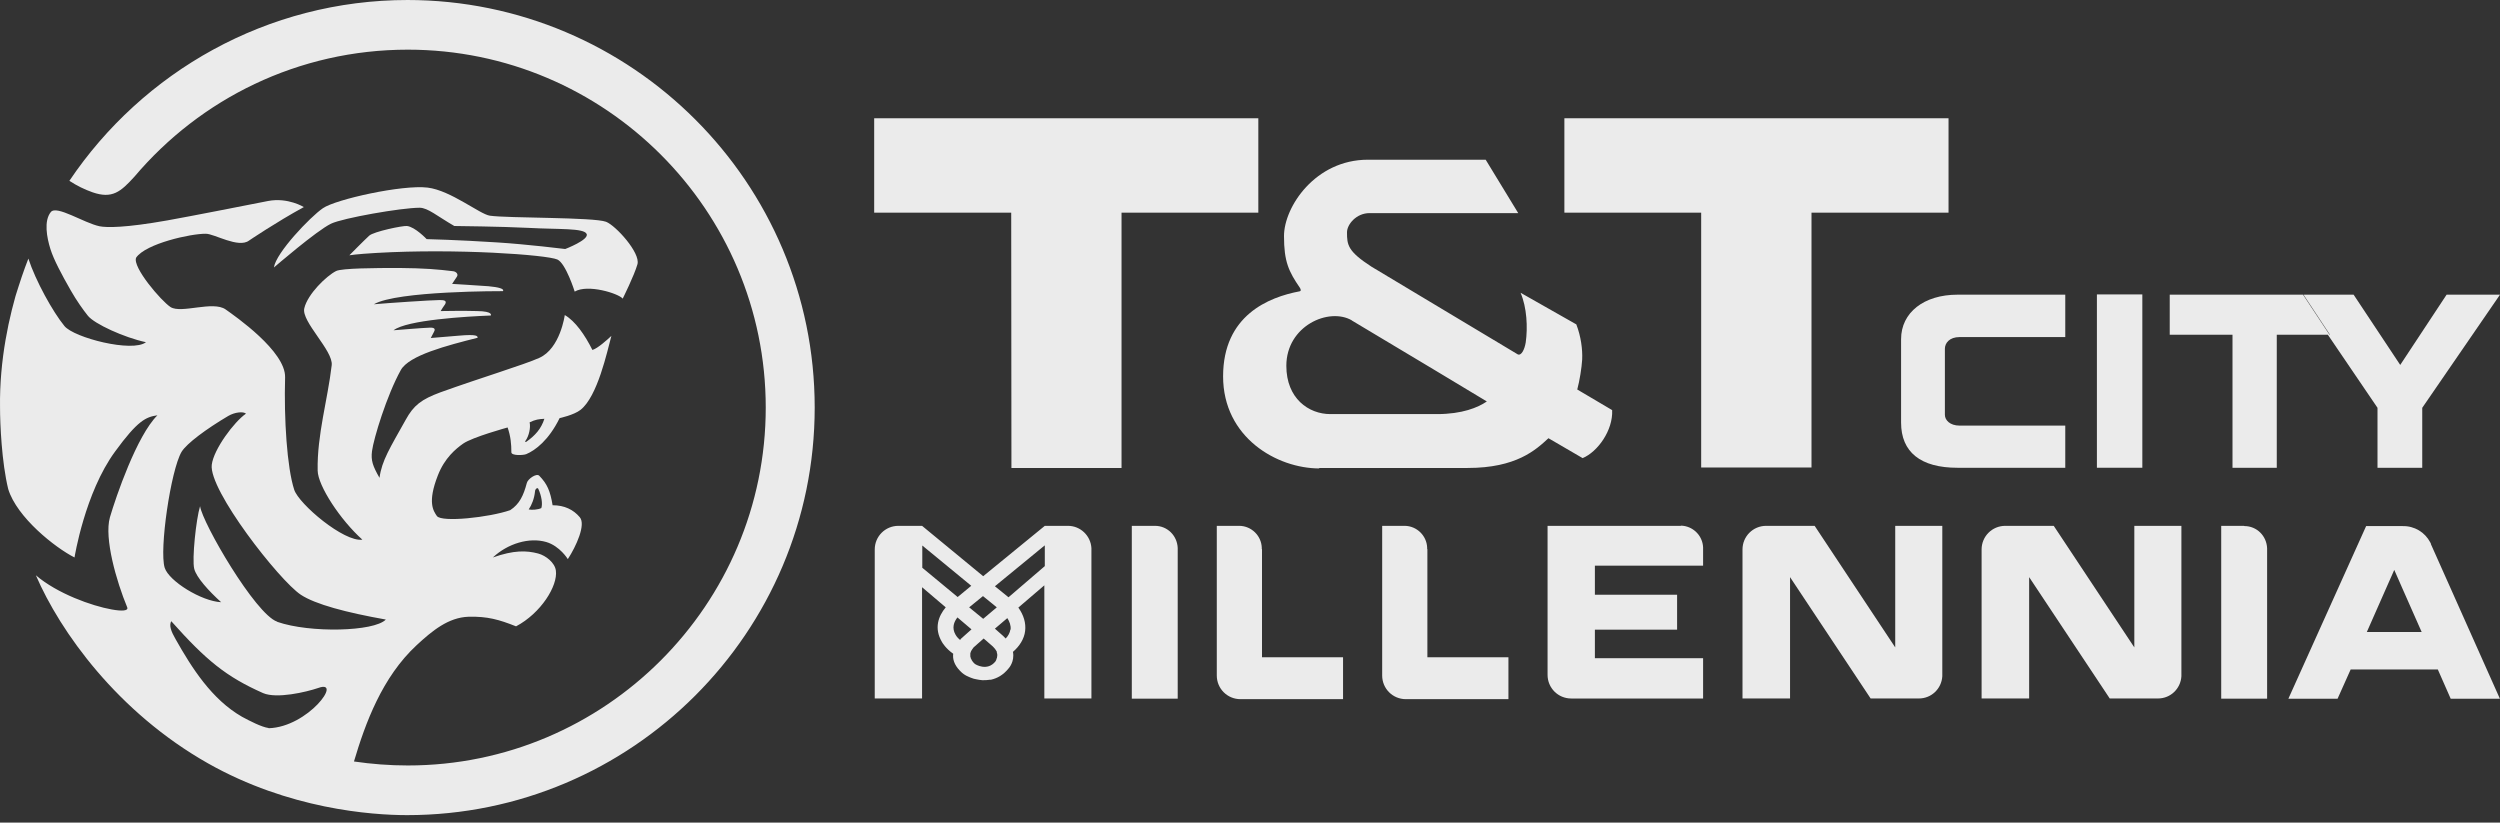
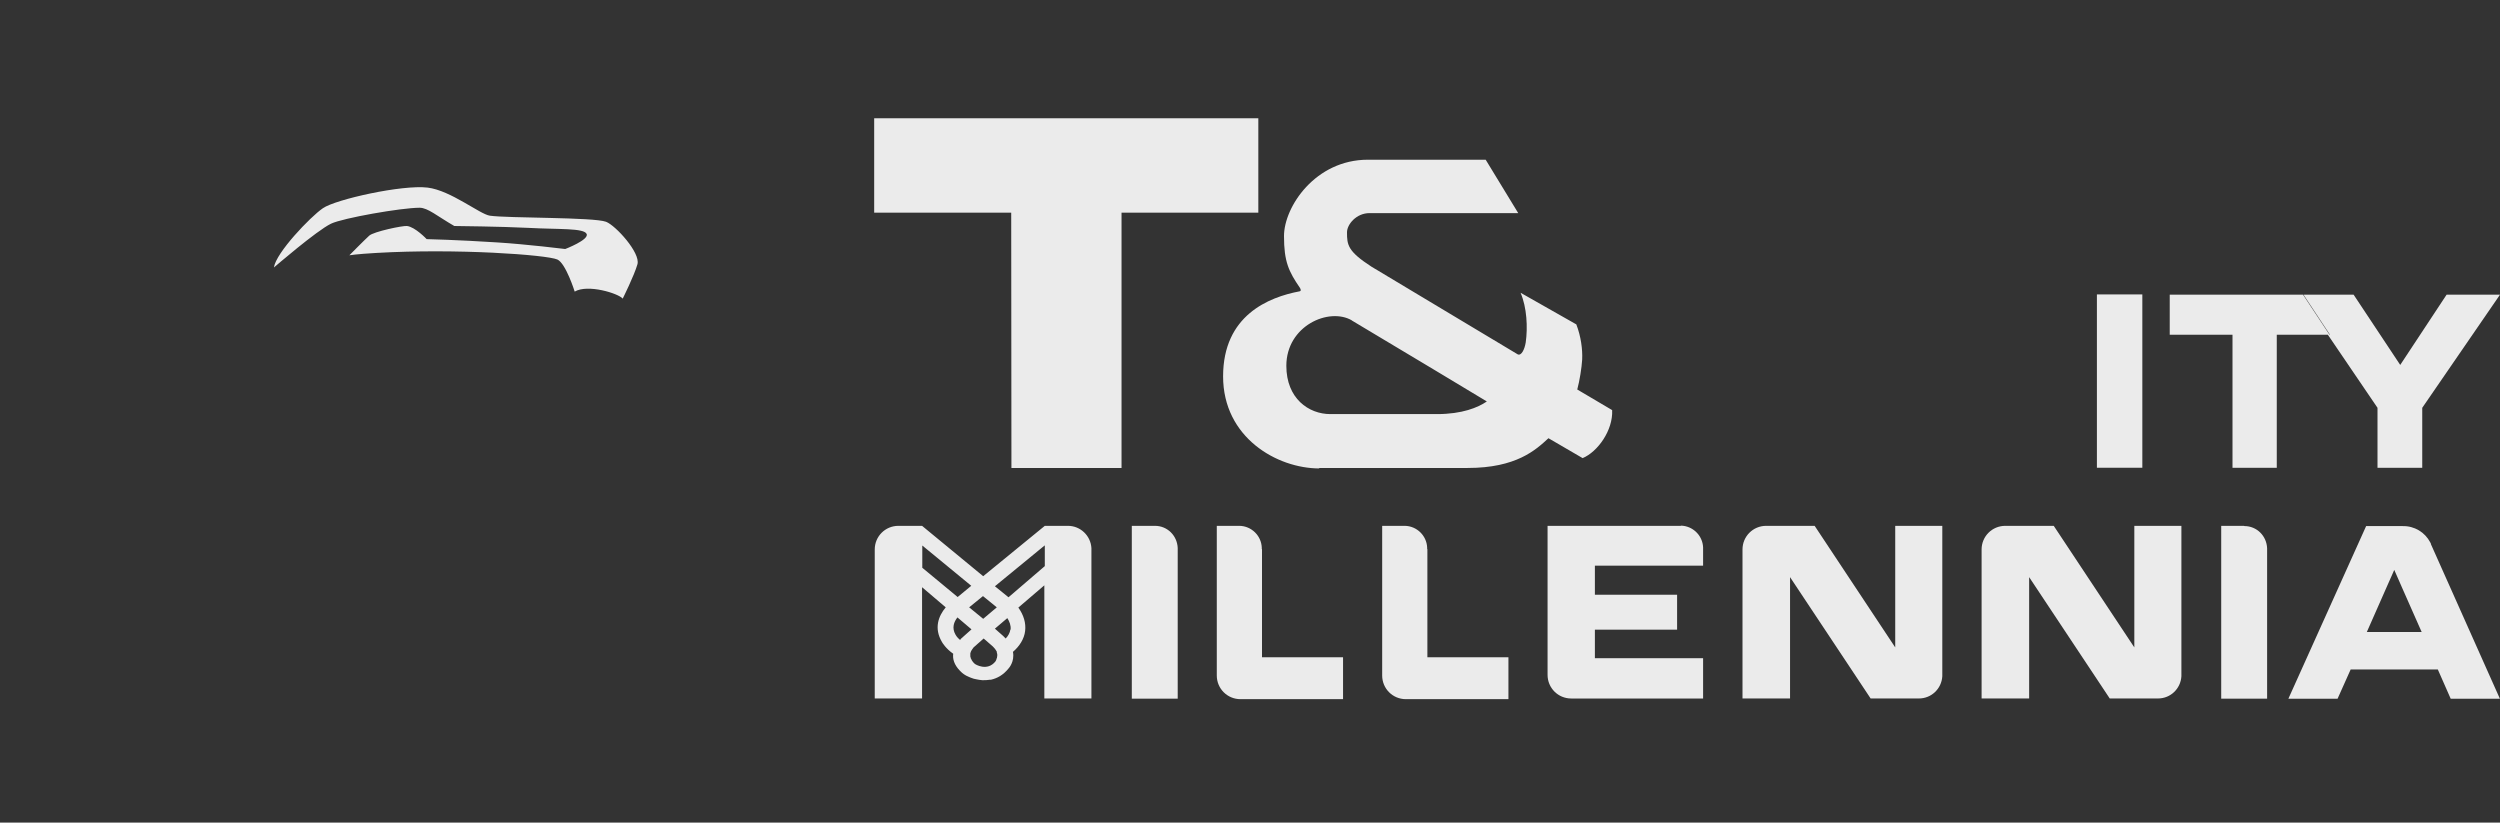
<svg xmlns="http://www.w3.org/2000/svg" width="155" height="51" viewBox="0 0 155 51" fill="none">
  <rect x="0" y="0" width="155" height="51" fill="#333333" stroke="none" />
  <g opacity="0.9">
    <path d="M35.021 15.436C35.021 15.436 32.669 15.145 30.81 15.029C28.341 14.869 26.453 14.826 26.453 14.826C26.453 14.826 25.741 14.07 25.233 14.012C24.957 13.983 23.171 14.361 22.895 14.608C22.561 14.913 21.661 15.828 21.661 15.828C21.661 15.828 22.067 15.755 23.331 15.682C28.326 15.392 33.889 15.799 34.556 16.089C35.079 16.321 35.631 18.079 35.631 18.079C36.444 17.599 38.347 18.195 38.608 18.514C38.608 18.514 39.32 17.091 39.523 16.38C39.712 15.668 38.173 13.983 37.577 13.751C36.807 13.46 31.478 13.533 30.374 13.373C29.75 13.286 27.949 11.805 26.511 11.631C24.943 11.442 20.818 12.357 20.02 12.909C19.235 13.446 17.101 15.682 16.984 16.583C16.984 16.583 19.642 14.288 20.528 13.867C21.254 13.519 24.885 12.88 26.017 12.88C26.526 12.88 27.107 13.402 28.167 14.012C28.167 14.012 31.057 14.041 32.785 14.129C34.6 14.23 36.212 14.129 36.372 14.506C36.532 14.869 35.05 15.436 35.05 15.436" fill="white" />
-     <path d="M25.286 0C16.558 0 8.846 4.458 4.301 11.211C4.766 11.516 5.245 11.749 5.739 11.923C6.958 12.344 7.481 11.894 8.338 10.95C12.419 6.128 18.489 3.079 25.286 3.079C37.528 3.079 47.476 13.041 47.476 25.269C47.476 37.497 37.514 47.459 25.286 47.459C24.153 47.459 23.035 47.372 21.946 47.212C22.643 44.86 23.688 41.984 25.838 39.995C26.796 39.109 27.798 38.281 29.047 38.238C30.223 38.209 30.935 38.412 31.995 38.833C33.535 38.02 34.595 36.321 34.464 35.377C34.406 34.897 33.854 34.447 33.36 34.316C32.649 34.128 31.864 34.099 30.557 34.563C31.487 33.692 32.823 33.3 33.868 33.605C34.711 33.852 35.205 34.665 35.205 34.665C35.727 33.866 36.337 32.516 35.945 32.066C35.553 31.601 35.001 31.325 34.261 31.325C34.115 30.439 33.927 30.003 33.433 29.495C33.259 29.321 32.721 29.698 32.663 29.945C32.46 30.715 32.213 31.252 31.632 31.63C30.34 32.08 27.377 32.4 27.087 31.993C26.869 31.673 26.491 31.151 27.145 29.48C27.566 28.391 28.263 27.825 28.713 27.506C29.294 27.099 31.472 26.503 31.472 26.503C31.661 27.055 31.705 27.52 31.705 28.043C31.705 28.261 32.431 28.232 32.62 28.159C33.186 27.927 34.028 27.288 34.696 25.923C34.696 25.923 35.582 25.734 35.989 25.414C37.049 24.587 37.644 21.798 37.906 20.825C37.659 21.058 37.049 21.609 36.729 21.697C36.265 20.767 35.669 19.91 35.016 19.533C35.016 19.533 34.74 21.609 33.433 22.19C32.503 22.611 29.715 23.454 27.304 24.325C26.128 24.761 25.649 25.124 25.155 26.024C24.182 27.767 23.674 28.551 23.529 29.626C23.107 28.885 22.991 28.551 23.064 27.97C23.166 27.186 23.979 24.514 24.85 22.945C25.358 22.03 27.711 21.421 29.613 20.941C29.613 20.84 29.599 20.709 28.452 20.811C27.203 20.912 26.709 20.956 26.709 20.956C26.709 20.956 26.854 20.665 26.912 20.564C27.043 20.331 26.825 20.302 26.607 20.317C26.346 20.317 24.4 20.477 24.4 20.477C25.228 19.838 28.902 19.62 30.427 19.562C30.427 19.562 30.616 19.3 29.57 19.286C28.524 19.257 27.842 19.286 27.319 19.286C27.406 19.126 27.493 19.024 27.595 18.865C27.726 18.632 27.522 18.603 27.261 18.603C26.767 18.603 23.993 18.792 23.18 18.865C24.603 18.022 31.182 18.051 31.182 18.051C31.284 17.906 30.921 17.805 30.282 17.746C29.483 17.688 28.03 17.601 28.03 17.601C28.03 17.601 28.248 17.282 28.321 17.166C28.437 17.006 28.292 16.846 28.103 16.817C27.159 16.701 26.331 16.628 24.734 16.614C23.253 16.614 21.205 16.628 20.842 16.802C20.232 17.107 19.07 18.24 18.867 19.111C18.663 19.925 20.668 21.74 20.566 22.64C20.319 24.775 19.651 26.968 19.695 29.176C19.709 30.119 21.103 32.24 22.468 33.46C21.321 33.619 18.533 31.252 18.242 30.366C17.792 28.987 17.603 25.966 17.676 23.396C17.72 21.784 14.583 19.605 13.987 19.184C13.203 18.632 11.243 19.46 10.575 19.039C9.994 18.661 8.193 16.556 8.44 15.975C9.035 15.103 11.838 14.479 12.767 14.493C13.29 14.493 14.786 15.408 15.44 14.915C15.44 14.915 17.11 13.782 18.838 12.838C18.838 12.838 17.85 12.228 16.63 12.46C14.626 12.852 12.143 13.346 10.371 13.666C7.757 14.13 6.61 14.116 6.174 14.029C5.201 13.825 3.517 12.707 3.154 13.143C2.703 13.695 2.907 14.74 3.125 15.437C3.328 16.091 3.822 17.02 4.388 18.008C4.751 18.647 5.158 19.213 5.448 19.576C5.855 20.084 7.699 20.927 9.05 21.217C8.207 21.871 4.591 20.941 3.996 20.215C3.27 19.329 2.21 17.412 1.759 16.033C1.469 16.773 1.222 17.514 0.99 18.284C1.048 18.066 1.12 17.848 1.179 17.63C0.569 19.576 -0.041 22.306 0.002 25.269C0.002 26.257 0.104 28.667 0.51 30.323C1.048 32.08 3.415 33.953 4.62 34.563C4.62 34.563 5.259 30.555 7.133 27.999C8.541 26.068 9.05 25.85 9.761 25.748C8.483 27.012 7.191 30.788 6.813 32.08C6.45 33.373 7.22 36.045 7.888 37.657C7.975 37.874 7.568 37.904 6.929 37.787C5.695 37.569 3.546 36.8 2.224 35.667C3.734 39.167 7.278 44.148 12.898 47.329C17.908 50.16 23.02 50.538 25.242 50.538C39.169 50.538 50.511 39.211 50.511 25.269C50.511 11.328 39.184 0 25.242 0M33.171 30.468C33.171 30.337 33.317 30.192 33.375 30.308C33.578 30.744 33.651 31.238 33.563 31.499C33.375 31.601 32.968 31.63 32.779 31.586C32.968 31.31 33.128 30.904 33.171 30.468ZM32.59 27.317C32.794 27.026 32.91 26.518 32.837 26.184C33.2 26.01 33.418 25.981 33.752 25.966C33.549 26.591 33.186 26.997 32.634 27.389C32.59 27.418 32.532 27.404 32.576 27.331M16.645 45.136C16.224 45.078 15.483 44.7 15.004 44.439C13.13 43.364 11.896 41.418 10.88 39.617C10.604 39.138 10.473 38.775 10.618 38.514C12.782 40.939 14.016 41.955 16.311 42.972C17.153 43.335 18.968 42.914 19.738 42.652C21.278 42.1 19.099 45.078 16.659 45.15M17.182 38.542C15.832 38.078 12.55 32.429 12.404 31.383C12.158 32.182 11.896 34.665 12.041 35.261C12.172 35.798 12.942 36.64 13.711 37.337C12.492 37.279 10.473 36.03 10.211 35.202C9.863 34.099 10.589 29.146 11.257 28.014C11.577 27.491 12.796 26.591 14.147 25.792C14.568 25.545 15.091 25.501 15.251 25.647C14.525 26.14 13.247 27.854 13.13 28.812C12.927 30.381 17.313 35.987 18.649 36.873C19.549 37.468 21.466 37.976 23.921 38.412C23.195 39.167 19.201 39.254 17.197 38.557" fill="white" />
    <path d="M78.016 13.185V7.332H54.199V13.185H62.695L62.709 29.014H69.535V13.185H78.016Z" fill="white" />
-     <path d="M112.313 28.985V13.185H120.809V7.332H96.992V13.185H105.473V28.985H112.313Z" fill="white" />
    <path d="M81.786 29.014C84.72 29.014 89.396 29.014 90.993 29.014C94.014 29.014 95.219 27.896 96.004 27.169L98.124 28.404C99.053 28.012 100.012 26.69 99.954 25.427L97.79 24.149C97.935 23.611 98.066 22.798 98.095 22.29C98.124 21.666 98.022 20.867 97.732 20.112L94.275 18.151C94.668 19.066 94.726 20.3 94.595 21.23C94.522 21.68 94.319 22.072 94.101 21.971L85.039 16.539C83.558 15.581 83.514 15.188 83.514 14.404C83.514 13.911 84.095 13.213 84.909 13.213H94.13L92.112 9.902H84.807C81.554 9.902 79.608 12.821 79.608 14.637C79.608 16.22 79.898 16.829 80.595 17.846C80.668 17.962 80.668 18.049 80.566 18.064C78.664 18.427 75.832 19.545 75.832 23.336C75.832 27.126 79.172 29.043 81.801 29.043M83.805 19.865C86.157 21.259 92.184 24.89 92.184 24.89C91.632 25.267 90.659 25.674 89.091 25.674H82.483C81.133 25.674 79.753 24.701 79.753 22.682C79.753 20.199 82.396 19.037 83.819 19.865" fill="white" />
-     <path d="M128.047 26.388H121.498C120.888 26.388 120.583 26.039 120.583 25.72V21.624C120.583 21.276 120.859 20.898 121.498 20.898H128.047V18.27H121.367C119.29 18.27 117.867 19.373 117.867 21.029V26.199C117.867 28.029 119.073 29.002 121.367 29.002C121.788 29.002 122.631 29.002 128.047 29.002V26.373V26.388Z" fill="white" />
    <path d="M132.825 18.254H130.008V29H132.825V18.254Z" fill="white" />
    <path d="M144.326 20.753L147.405 25.284V29.002H150.179V25.284L155 18.27H151.689L148.814 22.626L145.924 18.27H142.816L144.457 20.753H144.428L142.787 18.27H142.627H142.598H134.523V20.753H138.415V29.002H141.16V20.753H144.297H144.326Z" fill="white" />
    <path d="M71.581 32.602H70.172V43.319H73.018V34.068C73.018 34.068 73.018 34.039 73.018 34.025C73.018 34.01 73.018 33.996 73.018 33.981C72.989 33.212 72.379 32.602 71.61 32.602" fill="white" />
    <path d="M139.124 32.602H137.715V43.319H140.561V33.996C140.532 33.226 139.922 32.616 139.153 32.616" fill="white" />
    <path d="M66.244 32.602H64.778L60.958 35.724L57.168 32.602H55.701C54.888 32.602 54.234 33.255 54.234 34.068V43.305H57.168V36.348V35.23V36.363V36.407L58.635 37.655C58.184 38.193 57.894 38.948 58.402 39.805C58.417 39.834 58.635 40.211 59.099 40.531C59.056 40.85 59.157 41.213 59.506 41.576C59.506 41.576 59.52 41.591 59.535 41.605C59.55 41.62 59.564 41.635 59.579 41.649C59.651 41.722 59.811 41.867 60.072 41.968C60.116 41.983 60.16 42.012 60.218 42.027C60.319 42.07 60.421 42.099 60.523 42.114C60.639 42.143 60.77 42.157 60.9 42.172C61.06 42.172 61.22 42.172 61.379 42.143C61.394 42.143 61.408 42.143 61.438 42.143C61.815 42.056 62.193 41.867 62.541 41.431C62.541 41.431 62.919 41.025 62.803 40.415C63.209 40.066 63.5 39.616 63.558 39.122C63.616 38.628 63.471 38.135 63.137 37.67L64.749 36.29V43.305H67.668V34.156C67.668 34.156 67.668 34.097 67.668 34.068C67.668 34.039 67.668 34.01 67.668 33.981C67.624 33.212 66.985 32.602 66.215 32.602M61.801 37.655L60.958 38.367L60.087 37.655L60.944 36.958L61.801 37.655ZM57.182 35.216V33.836V32.616V33.822L60.218 36.319L59.375 37.016L57.182 35.201V35.216ZM59.579 39.616C59.579 39.616 59.55 39.645 59.52 39.674C59.332 39.514 59.259 39.384 59.245 39.355C58.998 38.933 59.143 38.556 59.361 38.28L60.232 39.02L59.564 39.616H59.579ZM61.815 40.72C61.815 40.72 61.815 40.734 61.815 40.749C61.815 40.778 61.815 40.807 61.786 40.836C61.786 40.836 61.786 40.836 61.786 40.85C61.786 40.879 61.772 40.894 61.757 40.923C61.757 40.923 61.757 40.923 61.757 40.937C61.757 40.952 61.742 40.967 61.728 40.981C61.728 40.981 61.728 40.981 61.728 40.995C61.205 41.664 60.45 41.17 60.45 41.17C60.377 41.112 60.334 41.054 60.29 40.995C60.261 40.952 60.232 40.908 60.218 40.865C60.218 40.85 60.203 40.836 60.189 40.821C60.189 40.778 60.174 40.749 60.16 40.705C60.16 40.691 60.16 40.676 60.16 40.661C60.16 40.618 60.16 40.589 60.16 40.56C60.16 40.56 60.16 40.531 60.16 40.516C60.16 40.487 60.174 40.458 60.189 40.429C60.189 40.429 60.189 40.4 60.203 40.386C60.203 40.356 60.232 40.328 60.247 40.313C60.247 40.313 60.247 40.298 60.261 40.284C60.261 40.269 60.29 40.24 60.305 40.226C60.305 40.226 60.305 40.211 60.319 40.197C60.348 40.168 60.363 40.139 60.363 40.139L60.987 39.587L61.539 40.066C61.539 40.066 61.655 40.182 61.699 40.24C61.699 40.255 61.713 40.269 61.728 40.284C61.757 40.328 61.786 40.371 61.801 40.4C61.801 40.415 61.801 40.429 61.801 40.444C61.801 40.487 61.83 40.516 61.83 40.56V40.589C61.83 40.618 61.83 40.661 61.83 40.691M62.643 39.035C62.614 39.224 62.512 39.427 62.352 39.587C62.294 39.529 62.251 39.485 62.193 39.427C62.018 39.282 61.859 39.122 61.684 38.977L62.454 38.323C62.585 38.527 62.686 38.774 62.657 39.035M64.778 33.822V35.099L62.527 37.031L61.684 36.348L64.763 33.822H64.778Z" fill="white" />
    <path d="M78.23 34.039V33.952C78.201 33.212 77.591 32.616 76.85 32.602H75.441V41.881C75.441 42.695 76.095 43.348 76.908 43.348H83.269V40.749H78.244V34.054L78.23 34.039Z" fill="white" />
    <path d="M88.484 34.039V33.952C88.455 33.212 87.845 32.616 87.104 32.602H85.695V41.881C85.695 42.695 86.349 43.348 87.162 43.348H93.523V40.749H88.498V34.054L88.484 34.039Z" fill="white" />
    <path d="M104.212 32.604H95.949V41.841C95.949 42.654 96.603 43.307 97.416 43.307H105.592V40.809H98.883V39.038H103.98V36.874H98.883V35.073H105.592V33.94C105.563 33.2 104.953 32.604 104.212 32.59" fill="white" />
    <path d="M118.956 32.602H117.504V40.139L112.508 32.602H109.502C108.689 32.602 108.035 33.255 108.035 34.068V43.305H110.983V35.782L115.979 43.305H118.971C119.755 43.305 120.379 42.695 120.423 41.925V32.602H118.956Z" fill="white" />
    <path d="M133.78 32.602H132.328V40.139L127.332 32.602H124.326C123.513 32.602 122.859 33.255 122.859 34.068V43.305H125.807V35.782L130.803 43.305H133.795C134.579 43.305 135.203 42.695 135.247 41.925V32.602H133.78Z" fill="white" />
    <path d="M150.723 33.721L150.679 33.634C150.345 32.995 149.692 32.603 148.966 32.618H146.7L141.879 43.321H144.929L145.742 41.505H151.144L151.943 43.321H154.993L150.709 33.721H150.723ZM146.744 39.182L148.065 36.19L148.298 35.667L148.443 35.333L148.661 35.827L148.922 36.422L150.142 39.182H146.744Z" fill="white" />
  </g>
</svg>